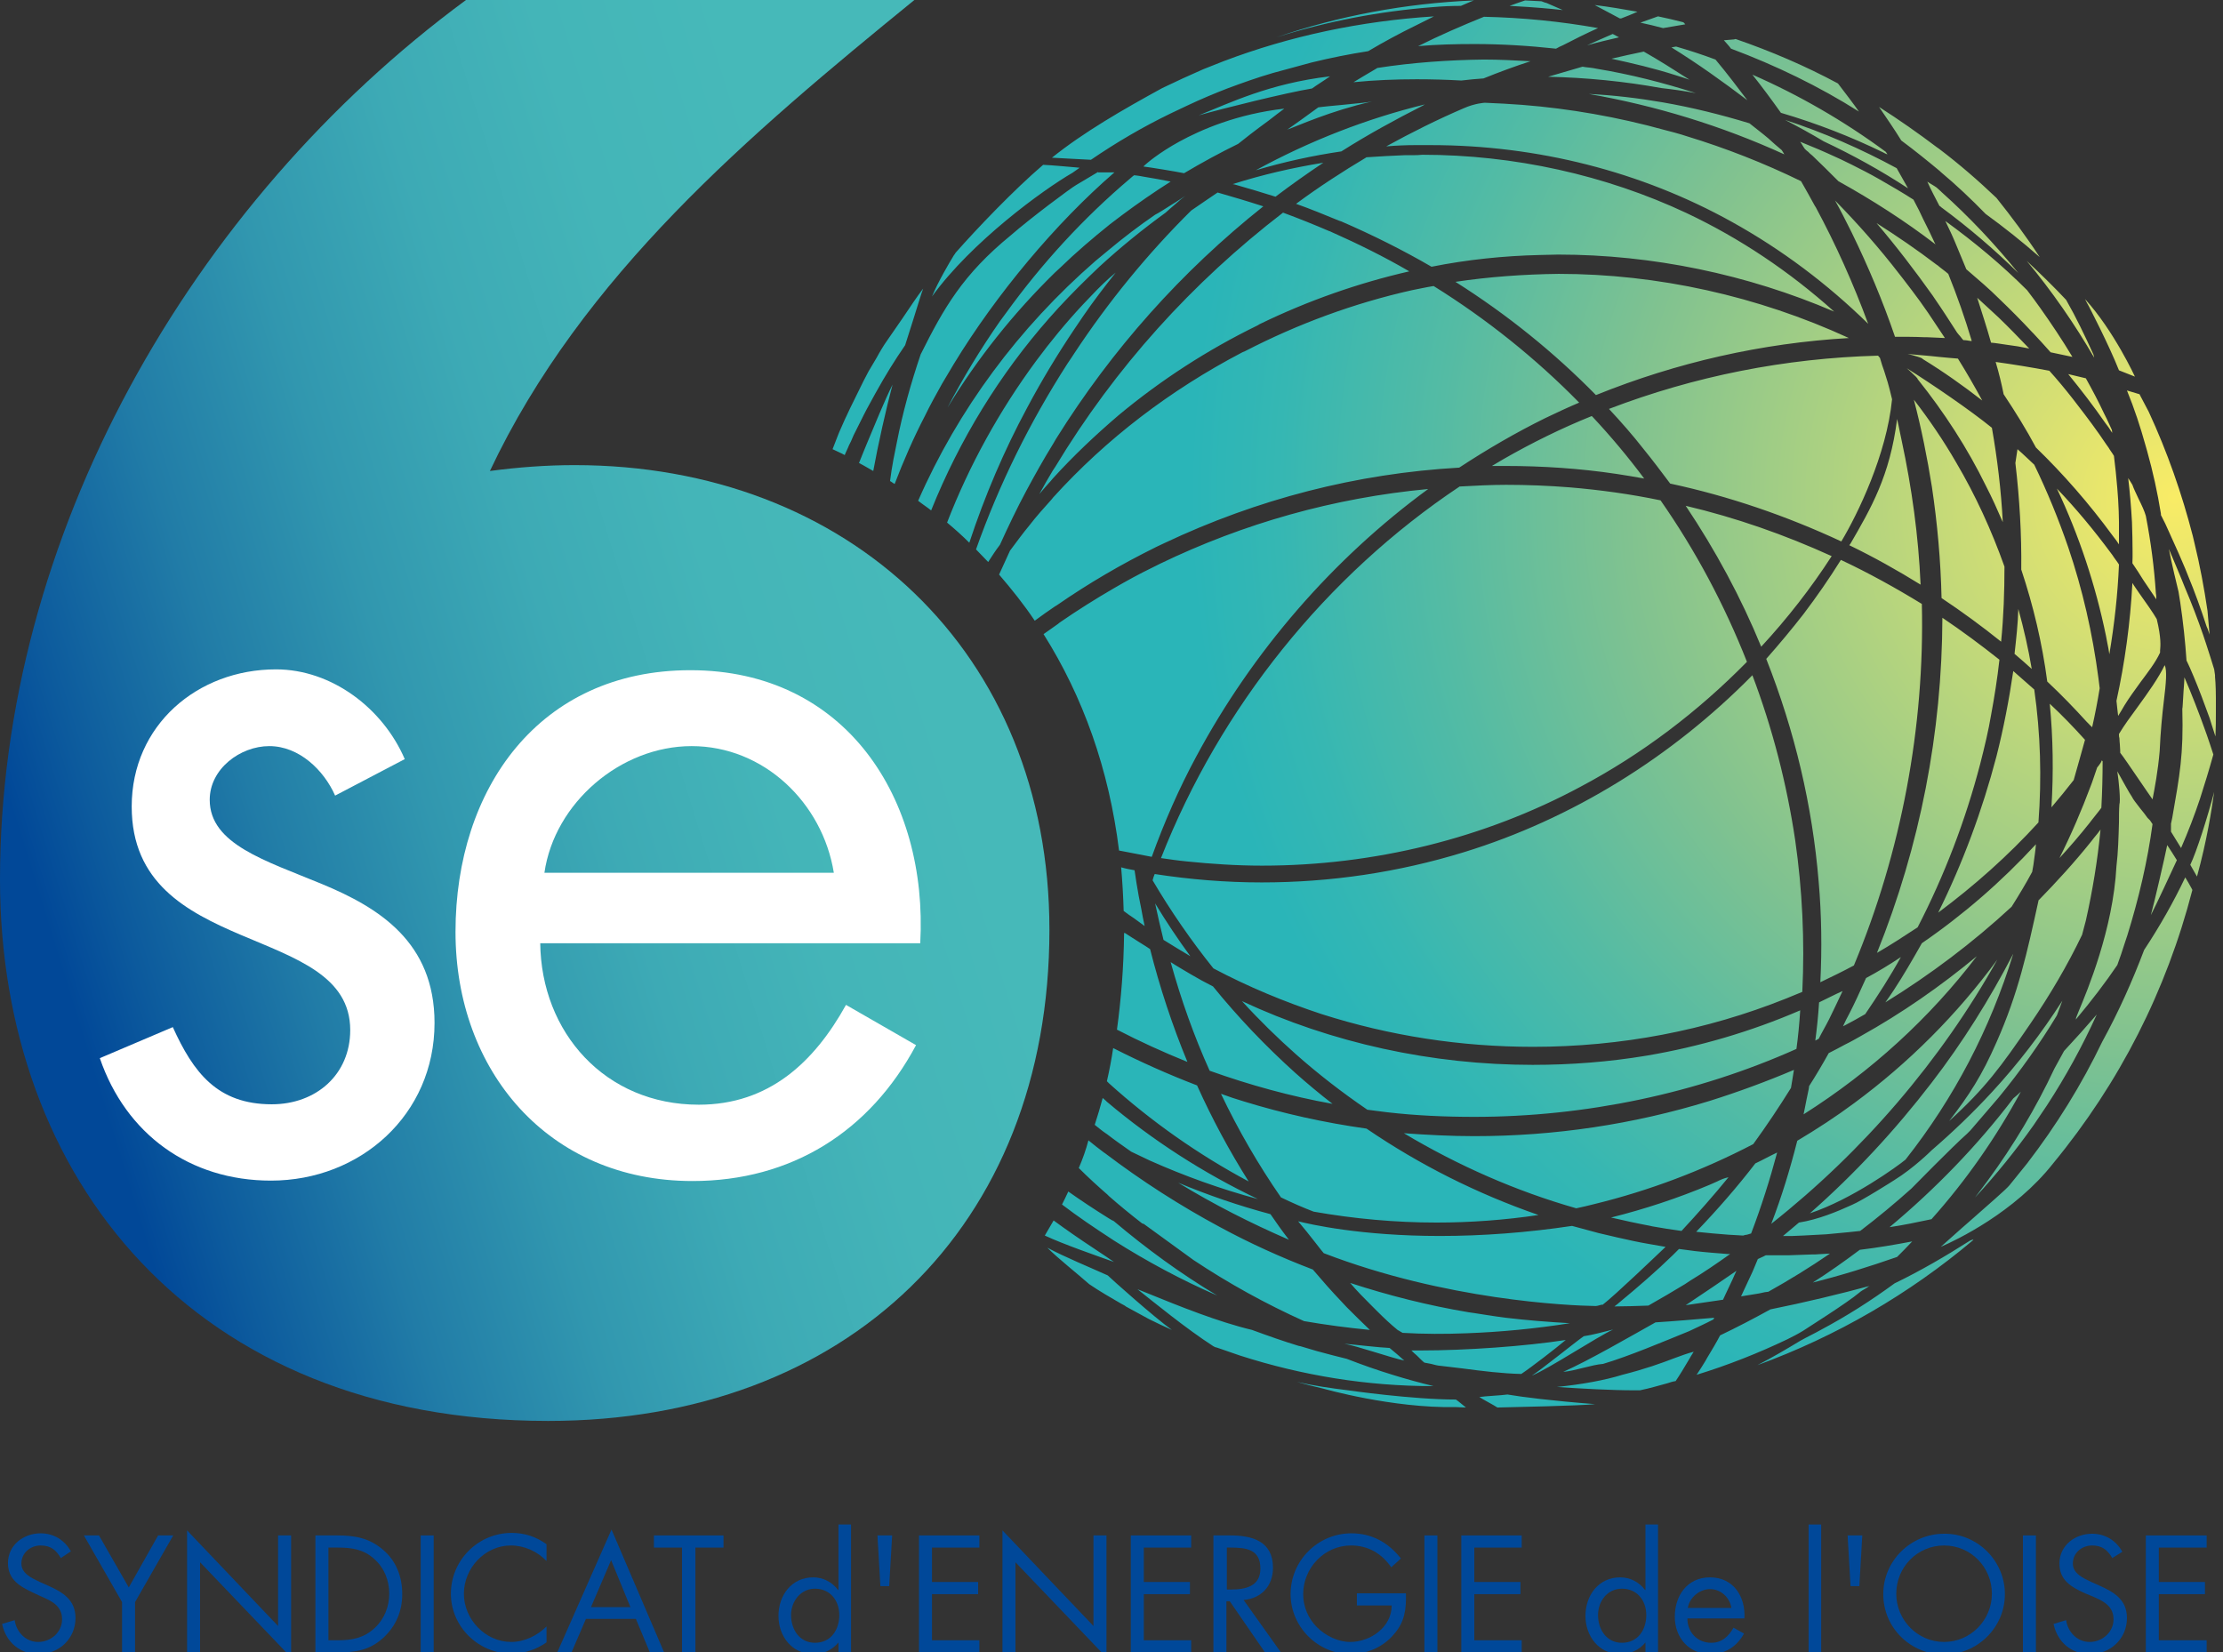
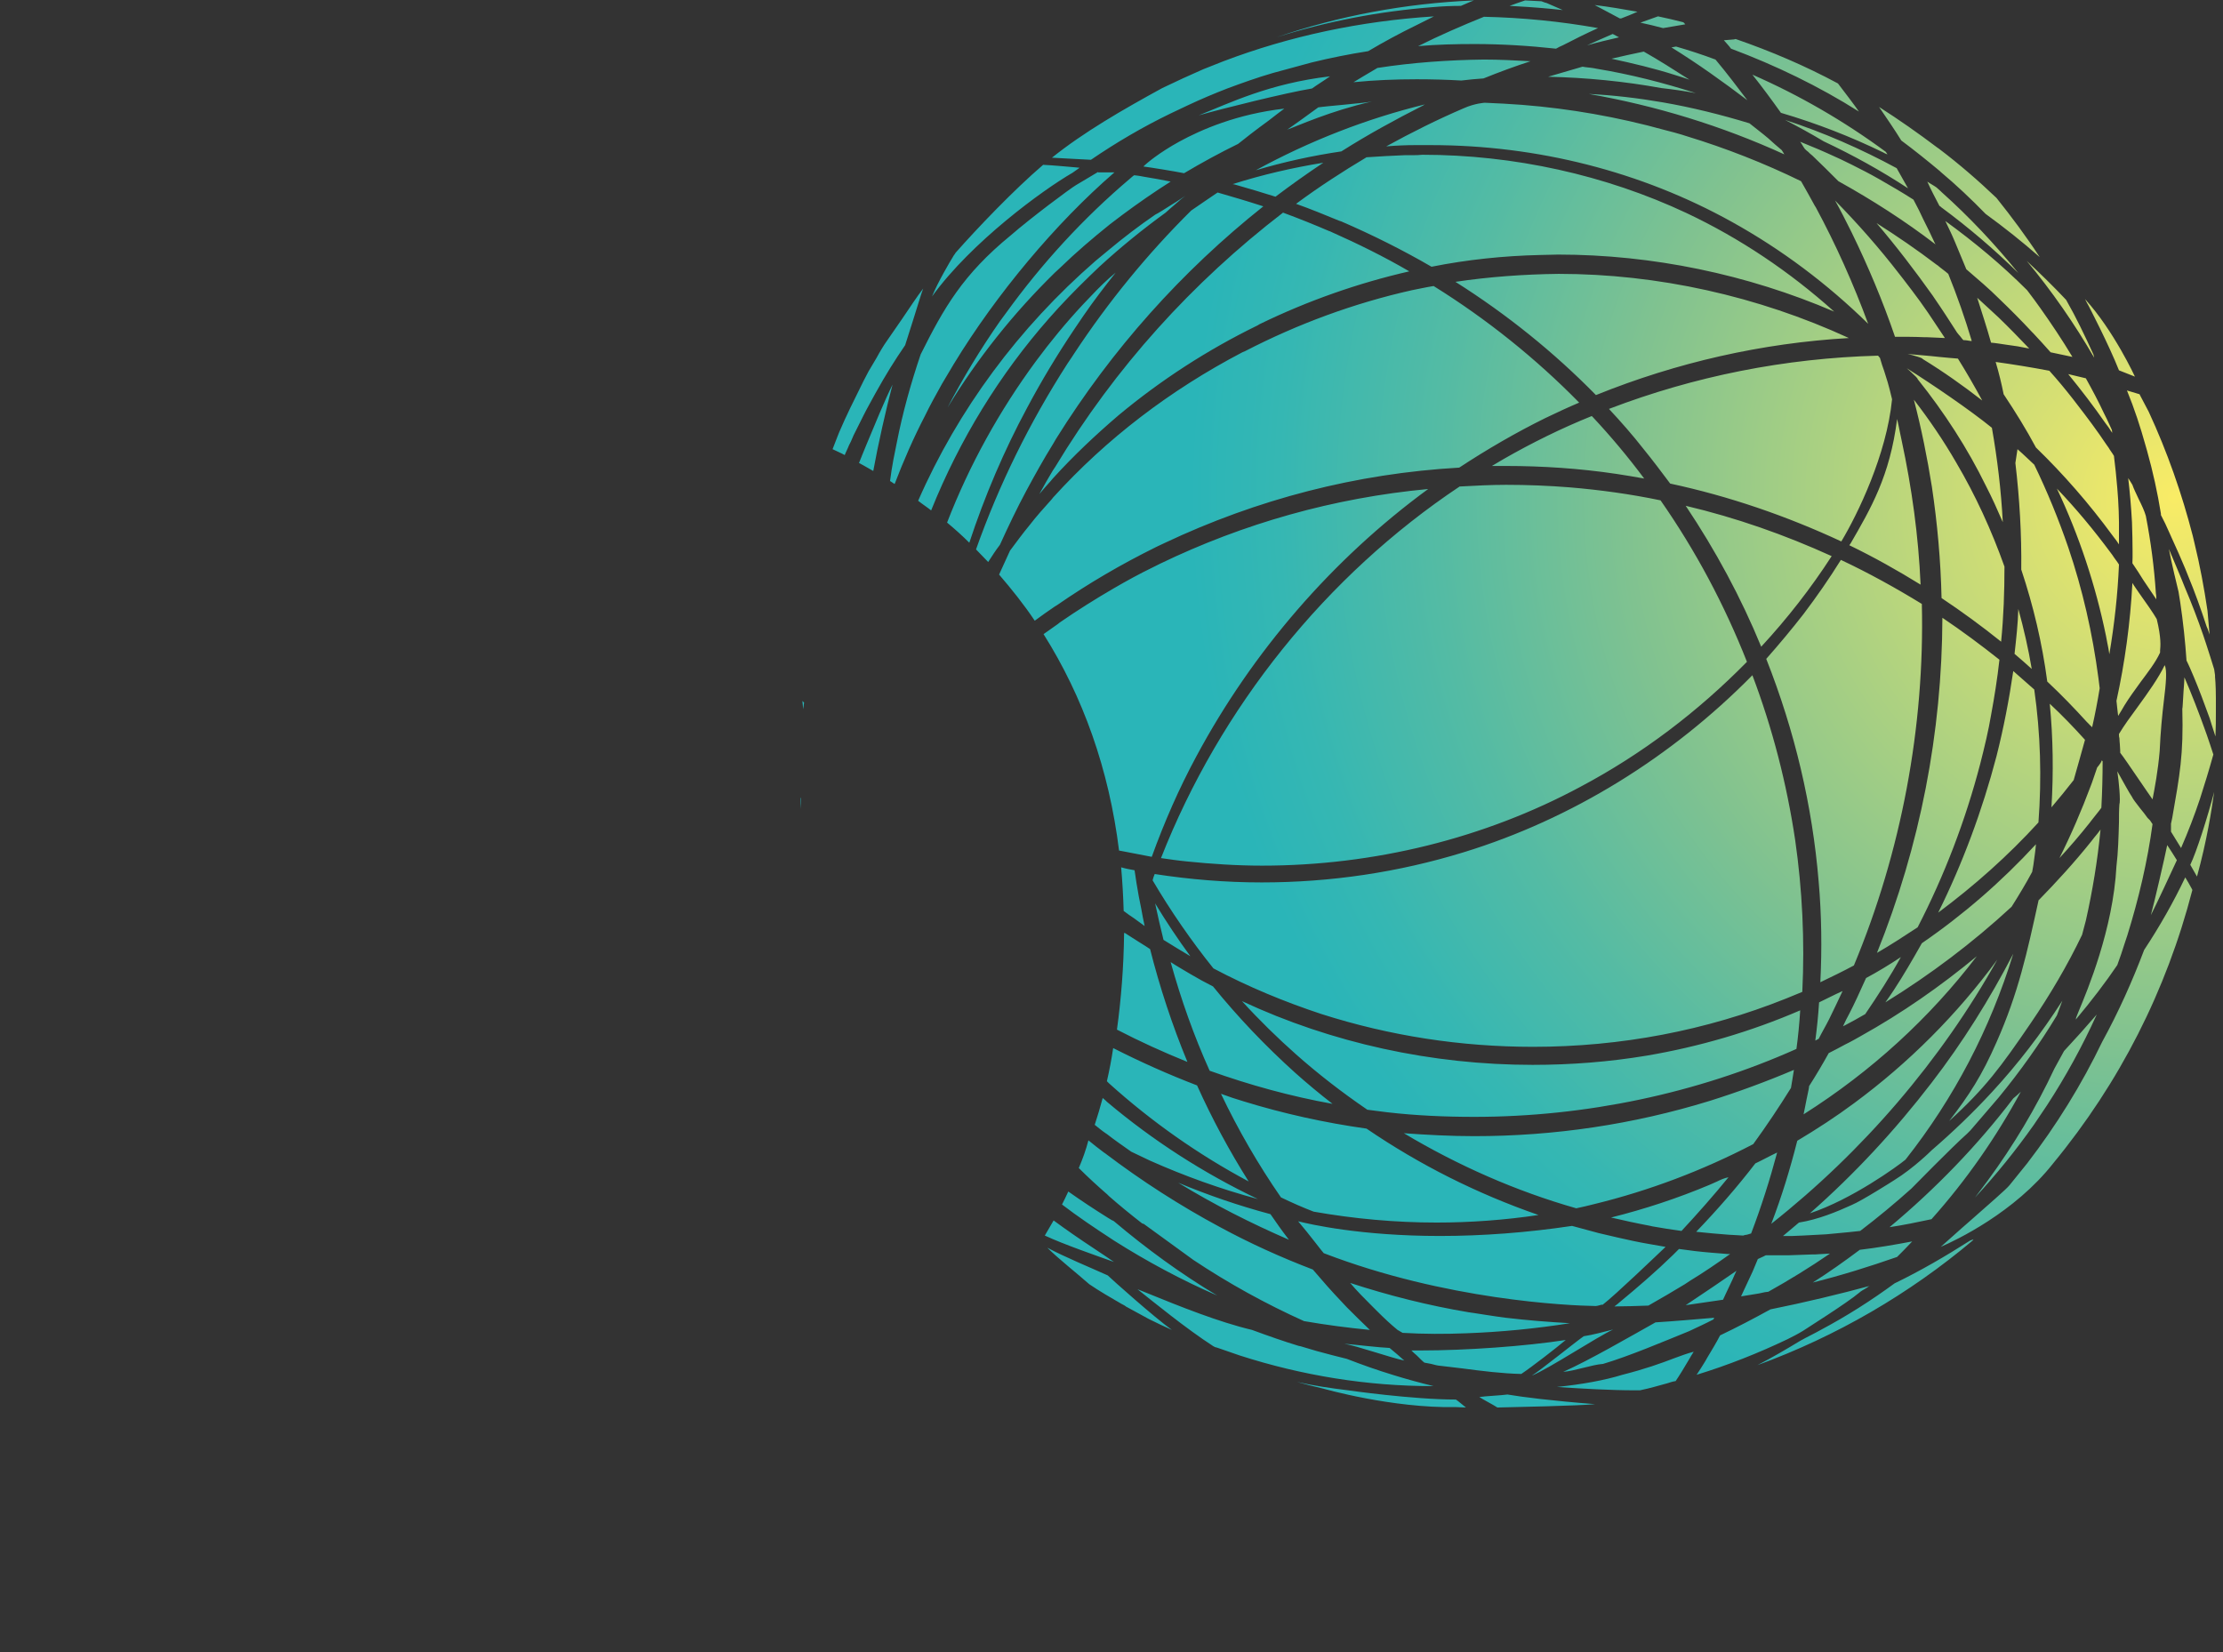
<svg xmlns="http://www.w3.org/2000/svg" xmlns:xlink="http://www.w3.org/1999/xlink" version="1.1" id="Calque_1" x="0px" y="0px" viewBox="0 0 530 394" style="enable-background:new 0 0 530 394;" xml:space="preserve">
  <rect x="0" y="0" width="530" height="394" fill="#333333" stroke="none" />
  <style type="text/css">
	
		.st0{clip-path:url(#SVGID_00000000928309178127519690000010102233156496917379_);fill:url(#SVGID_00000177455008754377772200000017327359852631459475_);}
	
		.st1{clip-path:url(#SVGID_00000001629268558025557350000014075883701831890600_);fill:url(#SVGID_00000059287256818915866620000017240970298991516300_);}
	
		.st2{clip-path:url(#SVGID_00000055679017062556610940000008095235006424605373_);fill:url(#SVGID_00000046316772596039421130000000883356755772476084_);}
	.st3{clip-path:url(#SVGID_00000014609994475835649330000006081644846601946805_);fill:#FFFFFF;}
	.st4{clip-path:url(#SVGID_00000014609994475835649330000006081644846601946805_);fill:#004899;}
	
		.st5{clip-path:url(#SVGID_00000165930823452867294530000016043366319623643283_);fill:url(#SVGID_00000163757351007282931720000012063538610276445087_);}
</style>
  <g>
    <defs>
      <path id="SVGID_1_" d="M191.5,169.1c0.1-0.5,0.1-1,0.2-1.6c-0.1-0.1-0.3-0.2-0.4-0.4C191.4,167.8,191.4,168.4,191.5,169.1" />
    </defs>
    <clipPath id="SVGID_00000084496414562933661590000006793948860986498235_">
      <use xlink:href="#SVGID_1_" style="overflow:visible;" />
    </clipPath>
    <radialGradient id="SVGID_00000039115821823449801700000015524876280103847856_" cx="-29.926" cy="610.121" r="2.881" gradientTransform="matrix(-107.848 44.746 44.746 107.848 -30020.004 -64369.207)" gradientUnits="userSpaceOnUse">
      <stop offset="0" style="stop-color:#F9EC66" />
      <stop offset="0.108" style="stop-color:#D8E072" />
      <stop offset="0.403" style="stop-color:#80C290" />
      <stop offset="0.541" style="stop-color:#54BBA4" />
      <stop offset="0.657" style="stop-color:#35B7B3" />
      <stop offset="0.722" style="stop-color:#2AB5B8" />
      <stop offset="1" style="stop-color:#2AB5B8" />
    </radialGradient>
    <polygon style="clip-path:url(#SVGID_00000084496414562933661590000006793948860986498235_);fill:url(#SVGID_00000039115821823449801700000015524876280103847856_);" points="   192.4,168.8 191.4,169.2 190.6,167.4 191.6,167  " />
  </g>
  <g>
    <defs>
      <path id="SVGID_00000170973471492671075540000017892595759285212811_" d="M191,192.9c0-0.8-0.1-1.6-0.1-2.5c0-0.1-0.1-0.2-0.1-0.3    C190.8,191.1,190.9,192,191,192.9" />
    </defs>
    <clipPath id="SVGID_00000078037359826581193200000000634232581199915924_">
      <use xlink:href="#SVGID_00000170973471492671075540000017892595759285212811_" style="overflow:visible;" />
    </clipPath>
    <radialGradient id="SVGID_00000008848662933760026430000008405551523362492077_" cx="-29.926" cy="610.121" r="2.881" gradientTransform="matrix(-107.848 44.746 44.746 107.848 -30020.016 -64369.227)" gradientUnits="userSpaceOnUse">
      <stop offset="0" style="stop-color:#F9EC66" />
      <stop offset="0.108" style="stop-color:#D8E072" />
      <stop offset="0.403" style="stop-color:#80C290" />
      <stop offset="0.541" style="stop-color:#54BBA4" />
      <stop offset="0.657" style="stop-color:#35B7B3" />
      <stop offset="0.722" style="stop-color:#2AB5B8" />
      <stop offset="1" style="stop-color:#2AB5B8" />
    </radialGradient>
    <polygon style="clip-path:url(#SVGID_00000078037359826581193200000000634232581199915924_);fill:url(#SVGID_00000008848662933760026430000008405551523362492077_);" points="   191.9,192.5 190.8,193 189.8,190.5 190.9,190.1  " />
  </g>
  <g>
    <defs>
      <path id="SVGID_00000091735767629826406140000013616270184160697511_" d="M111.1,0C45.3,48.5,0,128.1,0,209.7    c0,71,45.9,129.1,130.7,129.1c71,0,119.5-46.1,119.5-117.1c0-66.2-48-110.8-113.2-110.8c-6.7,0-13.4,0.5-20.2,1.4    C138.8,65.7,178.6,32.1,218,0H111.1z" />
    </defs>
    <clipPath id="SVGID_00000096776615377639481600000015362974417431831429_">
      <use xlink:href="#SVGID_00000091735767629826406140000013616270184160697511_" style="overflow:visible;" />
    </clipPath>
    <linearGradient id="SVGID_00000085232667132902912690000003528947516959290507_" gradientUnits="userSpaceOnUse" x1="-36.211" y1="605.287" x2="-33.33" y2="605.287" gradientTransform="matrix(81.747 -25.241 -25.241 -81.747 18230.852 48776.613)">
      <stop offset="0" style="stop-color:#014898" />
      <stop offset="6.018521e-02" style="stop-color:#014898" />
      <stop offset="0.132" style="stop-color:#0C5A9D" />
      <stop offset="0.287" style="stop-color:#217CA7" />
      <stop offset="0.446" style="stop-color:#3197AF" />
      <stop offset="0.607" style="stop-color:#3DAAB5" />
      <stop offset="0.772" style="stop-color:#44B5B8" />
      <stop offset="0.949" style="stop-color:#46B9B9" />
      <stop offset="1" style="stop-color:#46B9B9" />
    </linearGradient>
-     <polygon style="clip-path:url(#SVGID_00000096776615377639481600000015362974417431831429_);fill:url(#SVGID_00000085232667132902912690000003528947516959290507_);" points="   -95.5,29.5 228.4,-70.5 345.6,309.3 21.8,409.3  " />
  </g>
  <g>
    <defs>
-       <rect id="SVGID_00000067935954938421721890000017190064169848107947_" x="0" width="528.2" height="395.2" />
-     </defs>
+       </defs>
    <clipPath id="SVGID_00000075159281377433703590000002712689547409419692_">
      <use xlink:href="#SVGID_00000067935954938421721890000017190064169848107947_" style="overflow:visible;" />
    </clipPath>
    <path style="clip-path:url(#SVGID_00000075159281377433703590000002712689547409419692_);fill:#FFFFFF;" d="M79.9,189.7   c-2.7-6.1-8.6-11.8-15.7-11.8c-6.9,0-14.2,5.4-14.2,12.8c0,10.6,13.3,14.5,26.8,20.1c13.5,5.6,26.8,13.8,26.8,33.1   c0,21.9-17.7,37.6-39,37.6c-19.4,0-34.6-11.1-40.8-29.2l17.4-7.4c4.9,10.8,10.6,18.4,23.6,18.4c10.6,0,18.7-7.1,18.7-17.7   c0-25.8-52.1-16.9-52.1-53.3c0-19.4,15.7-32.7,34.4-32.7c13.3,0,25.5,9.3,30.7,21.4L79.9,189.7z" />
    <path style="clip-path:url(#SVGID_00000075159281377433703590000002712689547409419692_);fill:#FFFFFF;" d="M128.8,224.8   c0.2,21.4,15.5,38.6,37.8,38.6c16.7,0,27.5-10.1,35.1-23.8l16.7,9.6c-11,20.6-29.7,32.4-53.3,32.4c-34.4,0-56.5-26.3-56.5-59.4   c0-34.1,19.9-62.4,56-62.4c37.1,0,56.7,30.7,54.8,65.1H128.8z M198.8,208.1c-2.7-16.7-16.7-30.2-33.9-30.2   c-16.9,0-32.7,13.5-35.1,30.2H198.8z" />
    <path style="clip-path:url(#SVGID_00000075159281377433703590000002712689547409419692_);fill:#004899;" d="M14.5,371.5   c-1.1-1.9-2.4-3-4.8-3c-2.5,0-4.6,1.8-4.6,4.3c0,2.4,2.5,3.5,4.4,4.4l1.8,0.8c3.6,1.6,6.7,3.4,6.7,7.8c0,4.9-3.9,8.6-8.8,8.6   c-4.5,0-7.8-2.9-8.7-7.2l3-0.9c0.4,2.8,2.6,5.2,5.6,5.2c3,0,5.7-2.3,5.7-5.4c0-3.2-2.5-4.4-5.1-5.5L8,379.8   c-3.2-1.5-6.1-3.1-6.1-7.1c0-4.3,3.7-7.1,7.8-7.1c3.1,0,5.7,1.6,7.2,4.3L14.5,371.5z" />
    <polygon style="clip-path:url(#SVGID_00000075159281377433703590000002712689547409419692_);fill:#004899;" points="20,366.1    23.6,366.1 30.7,378.5 37.7,366.1 41.3,366.1 32.2,382 32.2,393.9 29.1,393.9 29.1,382  " />
    <polygon style="clip-path:url(#SVGID_00000075159281377433703590000002712689547409419692_);fill:#004899;" points="44.6,364.9    66.3,387.7 66.3,366.1 69.4,366.1 69.4,395.2 47.7,372.5 47.7,393.9 44.6,393.9  " />
-     <path style="clip-path:url(#SVGID_00000075159281377433703590000002712689547409419692_);fill:#004899;" d="M75.2,366.1h5.2   c4.2,0,7.6,0.6,10.9,3.4c3.2,2.7,4.6,6.5,4.6,10.6c0,4.1-1.5,7.6-4.5,10.4c-3.3,3-6.6,3.5-11,3.5h-5.2V366.1z M80.5,391.1   c3.4,0,6.2-0.5,8.8-2.9c2.3-2.1,3.5-5.1,3.5-8.2c0-3.2-1.2-6.2-3.6-8.3c-2.5-2.3-5.4-2.7-8.6-2.7h-2.3v22.1H80.5z" />
+     <path style="clip-path:url(#SVGID_00000075159281377433703590000002712689547409419692_);fill:#004899;" d="M75.2,366.1h5.2   c4.2,0,7.6,0.6,10.9,3.4c3.2,2.7,4.6,6.5,4.6,10.6c0,4.1-1.5,7.6-4.5,10.4c-3.3,3-6.6,3.5-11,3.5h-5.2V366.1z M80.5,391.1   c3.4,0,6.2-0.5,8.8-2.9c2.3-2.1,3.5-5.1,3.5-8.2c0-3.2-1.2-6.2-3.6-8.3c-2.5-2.3-5.4-2.7-8.6-2.7h-2.3v22.1z" />
    <rect x="100.3" y="366.1" style="clip-path:url(#SVGID_00000075159281377433703590000002712689547409419692_);fill:#004899;" width="3.1" height="27.8" />
    <path style="clip-path:url(#SVGID_00000075159281377433703590000002712689547409419692_);fill:#004899;" d="M130.3,372.2   c-2.2-2.3-5.3-3.7-8.5-3.7c-6.2,0-11.2,5.4-11.2,11.5c0,6.1,5.1,11.5,11.3,11.5c3.1,0,6.2-1.5,8.4-3.7v3.8   c-2.4,1.7-5.4,2.7-8.3,2.7c-7.9,0-14.5-6.4-14.5-14.3c0-8,6.5-14.5,14.5-14.5c3.1,0,5.8,0.9,8.3,2.7V372.2z" />
-     <path style="clip-path:url(#SVGID_00000075159281377433703590000002712689547409419692_);fill:#004899;" d="M139.7,386l-3.4,7.9   h-3.4l12.9-29.2l12.5,29.2h-3.4l-3.3-7.9H139.7z M145.7,372l-4.8,11.2h9.4L145.7,372z" />
    <polygon style="clip-path:url(#SVGID_00000075159281377433703590000002712689547409419692_);fill:#004899;" points="165.8,393.9    162.6,393.9 162.6,369 155.9,369 155.9,366.1 172.5,366.1 172.5,369 165.8,369  " />
    <path style="clip-path:url(#SVGID_00000075159281377433703590000002712689547409419692_);fill:#004899;" d="M200,391.5L200,391.5   c-1.5,1.9-3.7,2.9-6.1,2.9c-5.1,0-8.3-4.3-8.3-9.1c0-4.9,3.1-9.2,8.3-9.2c2.3,0,4.5,1.1,5.9,3h0.1v-15.6h3v30.5h-3V391.5z    M188.6,385.1c0,3.4,2,6.6,5.7,6.6c3.8,0,5.8-3.1,5.8-6.6c0-3.5-2.2-6.3-5.8-6.3C190.9,378.8,188.6,381.8,188.6,385.1" />
    <polygon style="clip-path:url(#SVGID_00000075159281377433703590000002712689547409419692_);fill:#004899;" points="212.7,366.1    212,378.2 209.9,378.2 209.2,366.1  " />
    <polygon style="clip-path:url(#SVGID_00000075159281377433703590000002712689547409419692_);fill:#004899;" points="219.1,366.1    233.5,366.1 233.5,369 222.2,369 222.2,377.2 233.2,377.2 233.2,380.1 222.2,380.1 222.2,391.1 233.5,391.1 233.5,393.9    219.1,393.9  " />
-     <polygon style="clip-path:url(#SVGID_00000075159281377433703590000002712689547409419692_);fill:#004899;" points="239,364.9    260.7,387.7 260.7,366.1 263.8,366.1 263.8,395.2 242.1,372.5 242.1,393.9 239,393.9  " />
    <polygon style="clip-path:url(#SVGID_00000075159281377433703590000002712689547409419692_);fill:#004899;" points="269.6,366.1    284,366.1 284,369 272.7,369 272.7,377.2 283.7,377.2 283.7,380.1 272.7,380.1 272.7,391.1 284,391.1 284,393.9 269.6,393.9  " />
    <path style="clip-path:url(#SVGID_00000075159281377433703590000002712689547409419692_);fill:#004899;" d="M292.4,393.9h-3.1   v-27.8h4c5.3,0,10.2,1.4,10.2,7.7c0,4.3-2.7,7.3-7,7.7l8.9,12.5h-3.8l-8.4-12.2h-0.8V393.9z M292.4,379h1c3.5,0,7.1-0.7,7.1-5   c0-4.6-3.4-5-7.1-5h-0.9V379z" />
    <path style="clip-path:url(#SVGID_00000075159281377433703590000002712689547409419692_);fill:#004899;" d="M335.2,379.9   c0.1,3.8-0.3,6.9-2.9,9.8c-2.5,3-6.4,4.7-10.3,4.7c-7.8,0-14.3-6.5-14.3-14.3c0-8,6.5-14.5,14.5-14.5c4.9,0,8.8,2.2,11.8,6   l-2.3,2.1c-2.3-3.3-5.5-5.2-9.6-5.2c-6.4,0-11.4,5.4-11.4,11.6c0,3,1.2,5.8,3.3,7.9c2,2,5,3.5,7.9,3.5c4.8,0,9.9-3.5,9.9-8.7h-8.3   v-2.9H335.2z" />
    <rect x="339.6" y="366.1" style="clip-path:url(#SVGID_00000075159281377433703590000002712689547409419692_);fill:#004899;" width="3.1" height="27.8" />
    <polygon style="clip-path:url(#SVGID_00000075159281377433703590000002712689547409419692_);fill:#004899;" points="348.4,366.1    362.8,366.1 362.8,369 351.5,369 351.5,377.2 362.5,377.2 362.5,380.1 351.5,380.1 351.5,391.1 362.8,391.1 362.8,393.9    348.4,393.9  " />
    <path style="clip-path:url(#SVGID_00000075159281377433703590000002712689547409419692_);fill:#004899;" d="M392.4,391.5   L392.4,391.5c-1.5,1.9-3.7,2.9-6.1,2.9c-5.1,0-8.3-4.3-8.3-9.1c0-4.9,3.1-9.2,8.3-9.2c2.3,0,4.5,1.1,5.9,3h0.1v-15.6h3v30.5h-3   V391.5z M381,385.1c0,3.4,2,6.6,5.7,6.6c3.8,0,5.8-3.1,5.8-6.6c0-3.5-2.2-6.3-5.8-6.3C383.2,378.8,381,381.8,381,385.1" />
    <path style="clip-path:url(#SVGID_00000075159281377433703590000002712689547409419692_);fill:#004899;" d="M402.3,385.9   c0,3.2,2.3,5.8,5.7,5.8c2.5,0,4.1-1.5,5.3-3.6l2.5,1.4c-1.7,3.1-4.5,4.9-8,4.9c-5.2,0-8.5-4-8.5-8.9c0-5.1,3-9.4,8.4-9.4   c5.6,0,8.5,4.6,8.2,9.8H402.3z M412.8,383.4c-0.4-2.5-2.5-4.5-5.1-4.5c-2.5,0-4.9,2-5.3,4.5H412.8z" />
    <rect x="431.2" y="363.5" style="clip-path:url(#SVGID_00000075159281377433703590000002712689547409419692_);fill:#004899;" width="3" height="30.5" />
    <polygon style="clip-path:url(#SVGID_00000075159281377433703590000002712689547409419692_);fill:#004899;" points="444,366.1    443.3,378.2 441.2,378.2 440.5,366.1  " />
    <path style="clip-path:url(#SVGID_00000075159281377433703590000002712689547409419692_);fill:#004899;" d="M478,380.1   c0,8-6.6,14.4-14.5,14.4c-7.9,0-14.5-6.3-14.5-14.4c0-8,6.6-14.4,14.5-14.4C471.4,365.6,478,372.1,478,380.1 M452.1,380   c0,6.3,5.1,11.5,11.4,11.5c6.3,0,11.4-5.2,11.4-11.5c0-6.3-5-11.5-11.4-11.5C457.1,368.5,452.1,373.7,452.1,380" />
    <rect x="482.3" y="366.1" style="clip-path:url(#SVGID_00000075159281377433703590000002712689547409419692_);fill:#004899;" width="3.1" height="27.8" />
    <path style="clip-path:url(#SVGID_00000075159281377433703590000002712689547409419692_);fill:#004899;" d="M503.6,371.5   c-1.1-1.9-2.4-3-4.8-3c-2.5,0-4.6,1.8-4.6,4.3c0,2.4,2.5,3.5,4.4,4.4l1.8,0.8c3.6,1.6,6.7,3.4,6.7,7.8c0,4.9-3.9,8.6-8.8,8.6   c-4.5,0-7.8-2.9-8.7-7.2l3-0.9c0.4,2.8,2.6,5.2,5.6,5.2c3,0,5.7-2.3,5.7-5.4c0-3.2-2.5-4.4-5.1-5.5l-1.7-0.7   c-3.3-1.5-6.1-3.1-6.1-7.1c0-4.3,3.7-7.1,7.8-7.1c3.1,0,5.7,1.6,7.2,4.3L503.6,371.5z" />
    <polygon style="clip-path:url(#SVGID_00000075159281377433703590000002712689547409419692_);fill:#004899;" points="511.6,366.1    526.1,366.1 526.1,369 514.7,369 514.7,377.2 525.7,377.2 525.7,380.1 514.7,380.1 514.7,391.1 526.1,391.1 526.1,393.9    511.6,393.9  " />
  </g>
  <g>
    <defs>
      <path id="SVGID_00000008854844751486934830000017893853373016169603_" d="M347.1,333.6L347.1,333.6    C347.2,333.6,347.2,333.6,347.1,333.6C347.2,333.6,347.1,333.6,347.1,333.6 M352.7,333.1c0.7,0.5,3.6,2,4.3,2.5    c4.1-0.1,19.2-0.4,23.3-0.8c-10.3-0.8-17.4-1.7-20.9-2.3C358.1,332.7,353.9,332.9,352.7,333.1 M315.5,331.1c0,0,16.4,4.7,31.6,4.4    c0.8,0,1.6,0.1,2.4,0.1c-0.3-0.2-2-1.7-2.4-1.9c0,0,0,0,0,0c-10.4,0-25.7-2.2-25.7-2.2c-4.1-0.5-8.2-1.1-12.2-2    C311.3,330.1,313.4,330.6,315.5,331.1 M399.3,323.8c-3.4,1.3-7,2.6-12.5,4c-4.2,1.3-9.7,2.3-15.6,2.9c5.7,0.4,13.1,0.8,18.3,0.8h0    c0.5,0,1,0,1.5,0c2.4-0.5,4.4-1.1,6.6-1.7c0.6-0.2,1.2-0.4,1.9-0.5c0.7-1,2.3-3.6,3.4-5.5c0.3-0.6,0.7-1.1,0.9-1.5    C402.3,322.7,400.9,323.2,399.3,323.8 M334.8,324.4c-0.4-0.4-3-2.6-3.5-3c-2.5-0.1-8.3-0.8-10.8-1    C323.5,320.9,331.8,323.8,334.8,324.4 M338.7,322c-0.8,0-1.5,0-2.2,0c0.3,0.3,0.8,0.8,1.3,1.2c0.7,0.7,1.5,1.5,1.8,1.7    c0.6,0.1,1.1,0.2,1.6,0.3c0.5,0.1,1,0.3,1.7,0.4c2,0.2,4,0.5,5.9,0.7c4.6,0.6,9.3,1.2,13.9,1.3c2.4-1.6,8.1-6,10.6-8.1    C363.6,321,349.6,322,338.7,322 M377.6,318.6c-1.9,1.3-10.4,8.2-12.4,9.4c4-1.6,15.5-9.2,19.4-11    C382.6,317.5,379.7,318.3,377.6,318.6 M394.7,315.3c-5.9,3.3-15.9,9.1-22,11.8c2.7-0.2,6.8-1.7,9.5-1.9c6.1-1.8,14.6-5.4,20.5-7.8    c1.9-0.9,3.9-1.8,5.8-2.8c0.1-0.1,0.1-0.3,0.2-0.4C404,314.6,399.4,315,394.7,315.3 M289.3,321l0.2,0.1c0.2,0.1,0.4,0.2,0.6,0.2    l5.5,1.9c14.9,4.8,30.4,7.3,46,7.3h0.2c-3.3-0.8-6.6-1.7-9.8-2.7c-3.6-1.1-7.3-2.4-10.9-3.8c-2.4-0.6-4.8-1.2-7.3-1.9l-3.7-1.1    c-0.2,0-0.3-0.1-0.5-0.1c-3.6-1.1-7.3-2.4-11.1-3.8c-8-1.9-17.2-5.6-25.3-8.9c-0.7-0.3-1.3-0.5-2-0.8    C275.1,310.5,282.8,316.8,289.3,321 M422.1,312.2c-4,2.2-8,4.3-12,6.2c-0.2,0.4-0.5,0.9-0.7,1.3c-0.7,1.3-2.8,4.7-2.8,4.8    c-0.6,1-1.3,2.1-2.1,3.3c7.5-2.3,14.8-5.2,21.7-8.5c1.2-0.6,2.4-1.2,3.7-2c0.1-0.1,10.6-6.7,13.4-9.1c0.3-0.3,1-0.7,1.7-1.1    c0.3-0.2,0.5-0.4,0.8-0.5C438.8,308.5,430.1,310.6,422.1,312.2 M327,311.3l1.3,1.3c1.7,1.7,3.3,3.2,4.9,4.5l1.2,0.7    c5.1,0.3,10.2,0.3,15.2,0.1c8.2-0.3,16.5-1.1,24.7-2.4c-5.2-0.3-10.3-0.7-15.3-1.3l-2.2-0.3c-1.8-0.3-3.5-0.5-5.2-0.8l-1.4-0.2    c-9.6-1.6-19.1-4-28.3-7C323.5,307.8,325.3,309.6,327,311.3 M408.6,306.7l-6.7,4.5c1.4-0.2,7.4-1.1,8.9-1.3    c0.2-0.4,0.4-0.9,0.6-1.3l1.7-3.6c0.3-0.7,0.6-1.4,0.9-2C412.2,304.2,410.4,305.5,408.6,306.7 M432.8,299.1l-0.4,0    c-0.1,0-0.1,0-0.2,0l-5.7,0.2c-1.8,0-3.7,0-5.5,0l-0.6,0.3c-0.4,0.2-0.9,0.4-1.3,0.6c-0.3,0.8-0.7,1.6-1,2.4l-0.3,0.7l-2.1,4.5    c-0.2,0.4-0.4,0.9-0.6,1.3c1.2-0.2,2.4-0.4,3.7-0.6l0.6-0.1c0.5-0.1,0.9-0.2,1.4-0.3l0.8-0.1c5-2.8,9.9-5.8,14.7-9.1    C434.9,299,433.9,299,432.8,299.1 M398.9,299.2c-4,3.9-8.4,7.7-13,11.5l-0.1,0.1c-0.3,0.2-0.6,0.5-0.9,0.7c2.5,0,5.1-0.1,8.1-0.2    c3-1.7,5.9-3.4,8.7-5.1l1.2-0.8c3.3-2,6.5-4.2,9.6-6.4h0c-0.2,0-0.4,0-0.6,0c-2.5-0.2-5.2-0.4-7.8-0.7l-1.5-0.2    c-0.8-0.1-1.6-0.2-2.3-0.3L398.9,299.2z M259.7,306.2c2.5,1.7,5.1,3.2,7.7,4.7c0,0,1,0.5,1,0.6c1.8,1,3.7,2,5.5,3    c1.8,0.9,3.7,1.8,5.5,2.6c-4.1-2.9-14.5-12.2-15.3-13c-4.2-1.9-10.3-4.4-14.4-6.6C252.3,300.1,257,303.8,259.7,306.2 M443.4,298    c-3.6,2.7-7.4,5.4-11.2,7.8c6.8-1.7,13.5-3.8,20.1-6.1c1.2-1.2,2.4-2.4,3.6-3.7C451.7,296.8,447.6,297.5,443.4,298 M469.7,295.8    c-5.8,3.7-11.8,7.2-18,10.2c-5.6,4.1-11.4,7.8-17.6,11.1c-1.6,0.9-3.3,1.7-4.9,2.6c-3.3,2-6.7,4-10.2,5.8    c18.9-6.9,36.2-17,51.3-29.7c0.1-0.1,0.1-0.2,0.2-0.3C470.2,295.6,470,295.7,469.7,295.8 M315.6,298.8    c29.1,11.2,58.3,12.5,64.7,12.6v0c0.1,0,0.1,0,0.2,0c0.1,0,0.7-0.1,0.9-0.2c0.1,0,0.2,0,0.3-0.1c0,0,0.1,0,0.1,0c0,0,0.1,0,0.2,0    l0.1,0c3-2.3,13.2-12.1,15-13.8l-4-0.7c-4.3-0.7-11.9-2.6-12-2.6l-6.3-1.7c-10.7,1.6-21.3,2.4-31.5,2.4c-18.9,0-31-2.8-33.8-3.5    C312.3,294.5,315.2,298.4,315.6,298.8 M249.1,294.6c4.5,2.1,12.3,4.8,16.5,6.3c-1.2-0.8-2.9-2-4.9-3.3c-3.2-2.1-6.8-4.6-9.5-6.6    C250.5,292.2,249.8,293.4,249.1,294.6 M253.2,287.2c3.8,2.9,7.8,5.6,11.8,8.2l0.6,0.4c7.9,5,16.1,9.4,24.6,13.1    c-8.7-5.2-16.9-11.2-24.6-17.7c-0.1-0.1-0.3-0.2-0.4-0.2c-0.2-0.1-0.3-0.2-0.5-0.3l-0.5-0.3c-3.2-2-6.4-4.1-9.5-6.3    C254.2,285.2,253.7,286.2,253.2,287.2 M307.3,295.6c-1.7-2.2-3.1-4.2-4.4-6.1c-7.5-2-14.8-4.5-22-7.5    C289.4,287.2,298.3,291.7,307.3,295.6 M409.4,281.7l-1.8,0.8c-7.6,3.2-15.5,5.8-23.5,7.8c3,0.7,6.2,1.4,9.4,2l0.4,0.1    c2.3,0.4,4.7,0.8,7,1.1c3.9-4.2,7.7-8.5,11.2-12.8C411.1,280.9,410.2,281.3,409.4,281.7 M418.5,277.4c-4.3,5.6-9.1,11.1-14.1,16.3    c2.7,0.3,5.2,0.5,7.7,0.7c1.2,0.1,2.4,0.1,3.5,0.2c0.3-0.1,0.6-0.2,0.9-0.2c0.3-0.1,0.6-0.2,1-0.3c2.4-6.3,4.5-12.9,6.2-19.3    C421.8,275.7,420.2,276.6,418.5,277.4 M257.2,278.5c2.2,2.2,4.5,4.3,6.8,6.3l0.4,0.4c2.5,2.2,5.2,4.4,7.9,6.5    c0.1,0,0.2,0.1,0.3,0.1c0.1,0,0.2,0.1,0.2,0.1l11.7,8.5c8.4,5.6,17.3,10.5,26.4,14.6c5.2,0.9,10.5,1.6,15.7,2.1    c-1.9-1.8-3.7-3.6-5.5-5.4l-1.5-1.6c-2.1-2.2-4.3-4.7-6.6-7.4c-7.6-2.9-15.1-6.3-22.1-10.1c-9.5-5.1-18.7-11-27.4-17.6l-0.3-0.2    c-1.2-0.9-2.5-1.9-3.7-2.9C258.9,274.2,258.1,276.4,257.2,278.5 M261,268.2c0.9,0.7,1.7,1.4,2.6,2l0.3,0.2    c1.8,1.4,3.8,2.8,5.8,4.2c1.5,0.7,2.9,1.4,4.4,2.1c8.3,3.7,16.9,6.8,25.8,9.2c-13-6.2-25.1-14-36-23.2l-0.3-0.3    c-0.2-0.2-0.5-0.4-0.7-0.6C262.3,264,261.7,266.1,261,268.2 M305.4,285.5c2.7,1.3,5.2,2.4,7.8,3.4c9.6,1.7,19.5,2.6,29.3,2.6    c8.1,0,16.3-0.6,24.3-1.8c-14.7-5.1-28.4-12-41-20.6c-10-1.4-19.9-3.6-29.3-6.5c-1.7-0.5-3.5-1.1-5.4-1.8    C295.2,269.4,300,277.7,305.4,285.5 M480,261.9c-8.6,11.3-18.6,21.6-29.5,30.7c3.4-0.5,6.7-1.2,10-1.9    c8.3-9.3,15.4-19.5,21.3-30.4C481.2,260.9,480.6,261.4,480,261.9 M407.6,262.5c-18.2,5.6-37,8.4-56.1,8.4    c-5.6,0-11.3-0.3-16.8-0.7c12.9,7.7,26.7,13.8,41.1,17.9c1.4-0.3,2.8-0.6,4.3-1c13.1-3.2,25.8-8,37.9-14.3c3.2-4.4,6.2-8.9,9-13.4    c0.2-1.4,0.5-2.8,0.7-4.3C421.1,257.9,414.3,260.4,407.6,262.5 M263.9,257.8c0.1,0.1,0.1,0.1,0.2,0.2l0.3,0.3    c10.1,9.1,21.3,17,33.3,23.4c-4.6-7.3-8.7-14.9-12.3-22.9c-6.8-2.6-13.5-5.6-20-8.9C265,252.6,264.5,255.2,263.9,257.8     M492.1,250.6l-2.3,4.2c-4.4,9.4-9.8,18.4-15.9,26.7c-1,1.3-2,2.7-3,4c0,0,0.1-0.1,0.1-0.1c4.9-5.3,9.6-11.1,13.9-17.2l3.1-4.6    c4.5-6.9,8.5-14.2,11.9-21.7C497.4,244.8,494.8,247.7,492.1,250.6 M309,251.4c5.3,4.7,11,9.1,17,13.2c1.7,0.2,3.2,0.4,4.7,0.6    c6.9,0.8,13.9,1.1,20.8,1.1c26.5,0,53.1-5.6,76.8-16.2c0.4-2.9,0.7-6,0.9-9.2c-11.8,5.1-24.2,8.7-36.6,10.8    c-9,1.5-18.1,2.2-27.2,2.2c-24,0-47.9-5.2-69.3-15.2C300.3,243.3,304.6,247.5,309,251.4 M475,260.3c-4.5,4.9-9.4,9.6-14.5,14    c0,0-4.2,4.2-8.9,7.1c-0.3,0.2-7.7,4.9-10.1,5.9c-3.5,1.6-8.1,3.5-12.6,4.2c-1.2,1-2.4,2-3.8,3.2c0.7,0,1.4,0,2,0l0.3,0l2.4-0.1    c1.7-0.1,3.5-0.2,5.6-0.3l5.3-0.5c0.9-0.1,1.9-0.2,2.8-0.3c4.2-3.2,8.3-6.6,12.2-10.1c0.1-0.1,9.9-10.1,13.3-13.1l0.2-0.2    c0.2-0.2,0.4-0.4,0.6-0.6c0.8-0.9,6.7-7.8,6.7-7.8c5.1-6.2,9.8-12.8,13.9-19.6c0.5-1.3,0.9-2.4,1.3-3.5    C486.7,246.4,481.1,253.7,475,260.3 M433.7,239c-0.2,3.1-0.5,6.1-0.9,9.1c0.3-0.1,0.5-0.3,0.8-0.4c0.8-1.6,1.7-3.1,2.5-4.7    c1.2-2.4,2.2-4.6,3.2-6.7C437.5,237.1,435.6,238.1,433.7,239 M288.4,255.3c9.5,3.4,19.3,6.1,29.3,7.9c-3.1-2.4-6.1-4.9-8.9-7.4    c-7-6.3-13.6-13.2-19.6-20.6c-1.8-0.9-3.6-1.9-5.3-2.9c-1.5-0.9-3.1-1.8-4.8-2.9C281.6,238.4,284.7,247.1,288.4,255.3 M442.1,263    c-4.3,3.2-8.9,6.2-13.6,9c-1.7,6.7-3.7,13.3-6.2,19.8c21.9-17.3,40.5-39,53.9-63C466.6,241.9,455.1,253.4,442.1,263 M444.9,233.2    c-1.5,3.3-2.7,6-4,8.5c-0.5,0.9-1,1.9-1.5,3c0.2-0.1,0.4-0.2,0.6-0.3c1.5-0.8,3-1.6,4.7-2.6c3-4.4,5.9-8.9,8.5-13.6    C450.5,230,447.7,231.7,444.9,233.2 M443.7,247c-2.6,1.5-3.7,2-3.7,2c-1.3,0.7-2.6,1.4-4,2.1c-1.5,2.7-3.1,5.4-4.7,7.9l0,0.2    c0,0.2-0.1,0.4-0.1,0.6l-0.5,2.4c-0.2,1.2-0.5,2.4-0.7,3.5c16.1-10.2,30-22.9,41.3-37.7C462.6,235.2,453.4,241.6,443.7,247     M460.5,258.2c-8.6,11.2-18.3,21.7-29,31.1c10-3.3,21-11.3,22.8-12.8c11.6-14.7,20.2-31.2,25.7-49.1    C474.4,238.2,467.9,248.6,460.5,258.2 M268,222.7c-0.1,7.9-0.7,15.5-1.7,22.8c5.4,2.8,11.1,5.4,16.8,7.7    c-3.6-8.7-6.6-17.8-8.9-26.9c-0.6-0.4-1.5-1-2.5-1.6c-1.3-0.8-2.8-1.8-3.6-2.3C268,222.5,268,222.6,268,222.7 M277.4,224.1    c2.1,1.3,4.2,2.6,6.4,3.9c-3-4.1-5.8-8.3-8.4-12.6C276,218.3,276.7,221.2,277.4,224.1 M511.2,226.5c-2.8,7.4-6.1,14.8-10,21.9    c-4.9,10.2-10.9,19.9-17.9,29l-4.2,5.2c-0.7,0.9-5.1,4.7-9.4,8.5c-2.9,2.5-5.6,5-7,6.2c3.7-1.6,17.6-8.2,26.8-19.9    c15.9-19.3,27-41.2,33.2-65.2l-0.2-0.4c-0.5-0.9-1-1.8-1.5-2.6C518.2,215.1,514.9,220.9,511.2,226.5 M267.9,217.2    c0.8,0.6,1.6,1.2,2.4,1.7l1.1,0.8c0.5,0.4,1,0.7,1.5,1.1c-0.3-1.5-0.6-2.8-0.8-4.1l-0.6-3c-0.4-2.1-0.7-4.2-1-6.2    c-1.1-0.2-2.2-0.4-3.2-0.7C267.6,210.2,267.8,213.7,267.9,217.2 M512.8,218.2c1.2-2.3,5.1-10.7,6.2-13.1c-0.4-0.7-1.9-3-2.3-3.6    C516.1,204.5,513.6,215.3,512.8,218.2 M458.2,224.9c-2.2,3.9-4.4,7.7-6.7,11.2c-0.6,0.9-1.2,1.8-2,2.9    c10.7-6.6,20.8-14.2,30.1-22.8c1.7-2.7,3.4-5.5,4.9-8.3c0.1-0.4,0.1-0.7,0.2-1.1l0.1-0.6c0.2-1.7,0.5-3.3,0.6-4.9    C477.2,210.2,468.1,218.1,458.2,224.9 M499.3,199.7l-0.7,0.9c-4,5-8.3,9.7-12.6,14.1l0,0.1c-2.7,12.3-4.8,22-10,33.7    c-3.5,8-6.5,12.6-11.3,18.8c8.6-7.8,12.4-13,19.5-23.4c4.5-6.6,8.7-13.7,12.2-21l0.9-3.4c1.6-7.1,2.8-14.4,3.5-21.7    C500.3,198.5,499.8,199.1,499.3,199.7 M522.2,206.2c0.5,0.9,1.1,1.9,1.6,2.8c2.4-8.7,3.5-16,4.1-20.2    C526.3,194.9,523.7,203.1,522.2,206.2 M505.3,191.8c-0.1,1.3-0.1,2.8-0.1,4.2c-0.1,3.6-0.2,7.2-0.6,10.5c-0.8,15.1-7,29.8-9,34.6    c-0.3,0.7-0.5,1.2-0.6,1.5l-0.1,0.5c3.7-4.4,7.2-9,9.9-13c0.6-1.6,1.2-3.4,1.9-5.6l0.5-1.5c2.7-8.7,4.8-17.6,6-26.5    c-0.2-0.3-0.4-0.6-0.6-0.9L512,195c-0.5-0.7-1.1-1.5-1.7-2.2c-1-1.3-1.8-2.3-2-2.8c-0.4-0.5-2.5-4.3-3.5-6.1    C505.2,186.4,505.6,191,505.3,191.8 M500.4,182.5l-0.4,0.5c-0.4,1.2-0.8,2.3-1.2,3.5l-0.3,0.8c-2.2,5.9-4.7,11.7-7.5,17.3    c2.5-2.7,4.9-5.5,7.2-8.4l0.3-0.4c0.9-1.2,1.8-2.2,2.5-3.2c0.2-3.7,0.3-7.5,0.3-11.1c-0.1-0.1-0.1-0.1-0.2-0.2    C501,181.7,500.7,182.1,500.4,182.5 M489.1,192.5c1.8-2.1,3.5-4.2,5.3-6.5c0.9-3.1,1.8-6.4,2.7-9.6c-2.7-3-5.5-5.9-8.4-8.6    C489.5,176,489.6,184.3,489.1,192.5 M520.6,164.7c-0.2,2.9-0.2,4-0.3,4.3c0.3,11-0.6,15.7-2.4,26l-0.3,1.4l0,1.9    c0.5,0.8,1.8,2.9,2.4,3.9c1.7-3.9,3.2-7.8,4.5-11.7c1.1-3.4,2.2-7,3.2-10.6c-0.5-1.5-1-3.1-1.5-4.5l-0.5-1.4    c-1.2-3.4-3.4-9.1-4.9-12.5C520.8,162.1,520.7,163.5,520.6,164.7 M349,203.2c-15.6,4.8-31.8,7.2-48.2,7.2c-8.5,0-17.1-0.7-25.5-2    c-0.2,0.5-0.4,1-0.5,1.5c4.3,7.3,9.2,14.4,14.5,21c8.3,4.4,17,8,25.8,10.9c16.3,5.2,33.2,7.8,50.4,7.8c21,0,41.3-3.9,60.3-11.5    c1.2-0.5,2.4-1,3.9-1.6c0.6-12.2,0-24.4-1.7-36.2c-2-13.4-5.4-26.6-10.2-39.3C398.5,180.6,374.7,195.3,349,203.2 M476,180.3    c-3.4,13-8.1,25.6-13.9,37.3c8.6-6.4,16.7-13.6,23.9-21.5c0.8-10.6,0.5-21.2-1-31.7c-1.8-1.6-3.4-3-5-4.4    C479,166.8,477.7,173.6,476,180.3 M509.7,168.5c-1.7,2.3-3.3,4.5-4.5,6.5l0,0.2c0,0.3,0,0.5,0.1,0.8c0,0.7,0.1,1.1,0.1,1.4    c0,0.6,0.1,1,0.1,2.1c0.5,0.6,2.5,3.5,4.4,6.3c1.4,2,2.7,4,3.3,4.8c0.5-2.6,1.3-6.8,1.7-11.5c0.2-4.6,0.6-8.7,1-12    c0.5-4.1,0.8-7.2,0.2-8.5C514.6,161.7,512.1,165.2,509.7,168.5 M447.5,227.2c3.3-1.9,6.5-4,9.7-6.1c6.4-12.4,11.4-25.5,14.9-38.9    c1.1-4.3,2-8.1,2.6-11.7c0.8-4.3,1.5-8.7,2-13.2c-4.4-3.5-9-6.9-13.6-10C463,174.7,457.8,201.6,447.5,227.2 M480.3,155.9    c1.4,1.2,2.8,2.4,4.1,3.6c-0.8-4.8-1.9-9.6-3.2-14.3C481.1,148.8,480.7,152.3,480.3,155.9 M504.6,167.1c0.1,1.3,0.3,2.5,0.4,3.6    c0.6-0.9,1-1.7,1.5-2.5c1.1-1.8,2.5-3.7,3.8-5.5c1.7-2.3,3.6-4.7,4.7-7.1c0-0.1,0-0.3,0-0.5c0.1-1,0.3-3-0.8-7.5    c-0.8-1.4-2.7-4.1-4.2-6.2c-0.6-0.9-1.2-1.7-1.6-2.4C507.9,148.5,506.6,158,504.6,167.1 M430,146.4c-2.8,3.6-5.8,7.2-8.9,10.7    c6.8,17.2,11,35,12.5,53.1c0.7,8,0.8,16,0.4,24c2.7-1.3,5.4-2.6,8-4c11.3-27.1,16.9-56.9,16.2-86.2c-6.2-3.8-12.7-7.4-19.3-10.5    C436.1,138,433.1,142.3,430,146.4 M519.4,141.1l0.4,2.5c0.7,4.7,1.2,9.4,1.5,13.9l0.2,0.4c0.2,0.4,0.4,0.9,0.6,1.3l0.9,2.1    c1.3,3.1,2.5,6.3,3.8,9.9l0.5,1.6c0.3,0.9,0.6,1.9,0.9,2.8c0.1-2.2,0.1-4.1,0.1-5.9c0-0.9,0-1.7,0-2.6l0-0.6    c0-3.2-0.2-5.1-0.2-5.1l0-0.4c-0.1-0.5-0.1-0.9-0.2-1.4c-0.6-1.9-1.2-3.9-1.9-6l-0.7-2.1c-1.3-3.8-2.8-7.7-4.5-11.7l-0.6-1.5    c-0.4-0.9-1.5-3.7-2.6-6.2c-0.2-0.4-0.3-0.8-0.5-1.2C517.7,134.1,519.1,139.9,519.4,141.1 M419.9,154.2c6.2-6.7,11.9-14,16.8-21.6    c-11.2-5.1-22.9-9.2-34.8-12C409,131.2,415.1,142.5,419.9,154.2 M276.6,134.4l-1.8,0.9c-3.1,1.5-6.2,3.2-9.3,5    c-4.3,2.5-8.6,5.2-12.8,8.1l-0.5,0.4c-1.1,0.8-2.3,1.6-3.4,2.4c9.4,14.9,15.6,32.2,18,51.6c0.7,0.1,1.4,0.3,2.1,0.4    c0,0,4.7,0.9,5.7,1.1c3-8.3,6.5-16.3,10.6-23.9c13.4-25,32.5-47.1,55.3-63.8C318,118.7,296.5,124.8,276.6,134.4 M502.1,151.6    l0.3,1.6c0.2,1,0.4,1.9,0.5,2.8c1.2-7.1,2-14.3,2.3-21.4c-0.5-0.8-1.1-1.5-1.6-2.3l-0.3-0.4c-4-5.4-8.3-10.6-12.9-15.4    C495.7,127.7,499.6,139.5,502.1,151.6 M348,116c-31.8,21.2-57.1,52.7-71.2,88.6c2.1,0.3,4.1,0.6,6.2,0.8c5.9,0.6,11.9,1,17.9,1h0    c26.7,0,53-6.5,75.9-18.8c14.7-7.8,28-17.9,39.7-29.8c-5.4-13.7-12.3-26.6-20.6-38.5c-7.2-1.5-14.5-2.5-21.7-3.1    c-5-0.4-10.1-0.6-15.1-0.6C355.5,115.6,351.7,115.8,348,116 M508.3,124.5l0.1,3.7c0,2,0.1,4.1,0,6.1c0.9,1.3,1.8,2.7,2.6,4    l3.1,4.6c0-0.4,0-1-0.1-1.4c-0.4-6.2-1.2-12.3-2.4-18.5c-0.3-1.1-1-2.6-1.7-4c-0.6-1.3-1.2-2.5-1.5-3.4c-0.3-0.5-0.6-1-1-1.6    C507.8,117.4,508.1,120.9,508.3,124.5 M480.5,110.4c1,8.5,1.5,17,1.4,25.4c2.9,8.7,5,17.6,6.2,26.7l0.1,0.1c3.2,3,6.3,6.2,9.3,9.5    l0.6,0.6c0.1,0.1,0.1,0.2,0.2,0.2l0.5,0.5c0.7-3.1,1.3-6.2,1.8-9.3l-0.3-2.4c-1.4-10.7-3.8-21.2-7.2-31.2    c-2.3-6.7-5-13.3-8.1-19.7c-1.2-1.1-2.5-2.4-4-3.7L480.5,110.4z M441.2,129.6l-0.3,0.4c5.8,2.8,11.5,6,17,9.4    c-0.5-11.6-2.1-23.1-4.5-34.3l-0.4-1.9c-0.2-1.1-0.5-2.4-0.7-3.3C450.6,113.5,446,121.3,441.2,129.6 M358.4,109.5    c-0.9,0.5-1.8,1.1-2.7,1.6c1.1,0,2.1,0,3.2,0c8.9,0,17.8,0.6,26.5,1.9c2.1,0.3,4.3,0.7,6.6,1.1c-3.8-5.1-7.9-10-12.2-14.6    c-0.1-0.1-0.1-0.1-0.2-0.2c0,0-0.1-0.1-0.1-0.1C372.3,102.1,365.2,105.6,358.4,109.5 M460.6,116.1c1.3,8.7,2.1,17.6,2.3,26.5    c4.8,3.2,9.6,6.7,14.2,10.4c0.6-6,0.8-12,0.8-17.9c-3.1-8.7-6.9-17-11.5-24.8c-3-5.2-6.4-10.2-10.1-15    C458.1,102.2,459.5,109.2,460.6,116.1 M511.5,106.1l0.4,1.4c1.4,5,2.5,10,3.3,15c0,0,0,0.1,0,0.2l0,0.1c0.7,1.3,1.4,2.8,2.1,4.4    l0.4,0.9c1.2,2.6,2.3,5.1,3.3,7.5l0.6,1.5c1.7,4.1,3.2,8.3,4.5,12.3c0.1,0.2,0.3,0.6,0.6,1.6c0,0.1,0.1,0.2,0.1,0.3l-0.5-5.7    c-0.8-5.4-1.8-10.8-3.1-16.1l-0.4-1.7c-2.6-10.1-6.1-20.1-10.5-29.6l-2-3.8l-0.2-0.4c-1-0.3-2-0.6-3-0.9    C508.9,97.5,510.3,101.8,511.5,106.1 M206.5,106.2c-0.6,1.5-1.2,2.9-1.7,4.2c1.2,0.6,2.3,1.3,3.4,1.9c1.1-6.1,3.1-15,4.6-20.6    C210.9,95.5,208.5,101.4,206.5,106.2 M501.9,100.8l0.6,0.8c0.4,0.5,0.7,1.1,1.1,1.6c0-0.2-0.1-0.4-0.1-0.7    c-0.4-0.9-0.8-1.7-1.2-2.6l-0.7-1.4c-1.3-2.8-2.8-5.6-4.3-8.3c-1.4-0.3-2.8-0.7-4.2-1C496.2,93,499.2,96.9,501.9,100.8     M455.5,88.6c1.2,1.1,1.7,1.6,1.7,1.8c6.4,8,11.9,16.5,16.3,25.5c1.4,2.7,2.7,5.6,4,8.6c-0.4-7.6-1.3-15.1-2.6-22.5    c-5.3-4.3-14.1-10.3-20.3-14.2C454.9,88.1,455.2,88.3,455.5,88.6 M477.7,94c2.8,4.2,5.4,8.4,7.7,12.7c6.6,6.4,12.7,13.4,18.2,20.9    l0.3,0.4c0.5,0.6,0.9,1.2,1.3,1.8c0-2,0-3.7,0-5.3c0-1.7-0.1-3.5-0.2-5.4l-0.2-2.7c-0.2-2.6-0.5-5.2-0.8-7.7    c-0.4-0.7-0.9-1.3-1.3-2l-0.5-0.7c-2.2-3.3-4.6-6.5-7-9.6l-1-1.3c-1.8-2.3-3.7-4.6-5.6-6.7c-4.2-0.8-8.5-1.5-12.8-2.1    C476.6,89,477.2,91.5,477.7,94 M383.6,97.5c2.9,3.1,5.7,6.3,8.2,9.5c2.2,2.7,4.3,5.5,6.4,8.3c14,3,27.7,7.7,40.8,13.8    c3.9-6.5,10.8-20.7,12.1-33.9c-0.9-3.8-1.2-4.6-1.9-6.8c-0.3-0.8-0.6-1.7-1-3.1l-0.2-0.2c-0.1-0.1-0.2-0.2-0.2-0.3    C425.5,85.4,404,89.7,383.6,97.5 M456,84.7c1.8,0.5,2.3,0.7,2.4,0.9c4.9,3,9.7,6.4,14.2,9.9c-1.9-3.5-3.8-6.8-5.8-10    c-1.1-0.1-2.7-0.2-4.5-0.4c-2.6-0.3-5.5-0.5-7.5-0.7C455.2,84.5,455.7,84.6,456,84.7 M498,73c0,0,4.7,9,7.2,15.3    c0.6,0.2,3.2,1.3,3.8,1.5c0,0-5-10.9-11.9-18.5C497.4,71.9,497.7,72.5,498,73 M474.7,81.7c1.2,0.1,2.3,0.3,3.7,0.5    c1.7,0.2,3.5,0.5,5.4,0.9c-2.4-2.5-4.8-5-7.3-7.4c-1.8-1.7-3.5-3.2-5.1-4.7C472.5,74.5,473.7,78.1,474.7,81.7 M215.1,76    c-1.6,2.3-3.1,4.5-3.8,5.5c-0.5,0.7-1.5,2.3-2.3,3.8c-0.8,1.3-1.5,2.6-1.9,3.2c-0.4,0.8-0.8,1.5-1.2,2.3l-0.1,0.2l-3.1,6.3    c-0.9,1.9-1.8,3.8-2.6,5.7l-0.4,1c-0.4,1-0.8,2.1-1.2,3.1c1,0.5,2,0.9,2.9,1.4c0.3-0.8,0.7-1.5,1-2.3l0.5-1    c0.2-0.5,0.4-0.9,0.6-1.4l0.2-0.4l2.2-4.4c0.9-1.8,1.9-3.5,2.8-5.2c2.5-4.5,4.5-7.7,7.1-11.5c0.2-0.6,1.1-3.4,2-6.3    c0.9-2.8,1.7-5.6,2.3-7.2C218.7,70.6,216.8,73.5,215.1,76 M336.6,69.2c-13.8,3.1-27.1,8-39.7,14.5l-0.7,0.3    c-17.2,9-32.4,20.6-45.1,34.6l-0.4,0.5c-1.8,2-3.6,4-5.3,6.2c-1.4,1.7-2.9,3.7-4.6,6c-0.9,1.9-1.7,3.8-2.6,5.7    c3,3.5,5.9,7.1,8.5,11c1.6-1.2,3.2-2.3,4.8-3.4l0.5-0.3c7.5-5.2,15.4-9.8,23.5-13.8c0.1-0.1,0.3-0.1,0.4-0.2l1.7-0.8    c22.2-10.5,45.8-16.6,70.3-18c6.7-4.4,13.6-8.4,20.5-11.8c2.7-1.3,5.5-2.6,8.1-3.7c-10.3-10.5-22-19.9-34.7-27.8    C339.9,68.5,338.2,68.9,336.6,69.2 M347,67.2c12.2,7.7,23.5,16.8,33.5,27c19.3-7.8,39.6-12.4,60.3-13.6    c-21.7-10-45.6-15.3-69.2-15.3C363.3,65.4,355,66,347,67.2 M260.2,70.5l-2.1,2.2c-4,4.3-7.7,8.8-11.1,13.4    c-8.7,11.8-15.9,24.8-21.2,38.5c1.8,1.5,3.6,3.1,5.3,4.8c3.7-11.2,8.3-22,13.8-32.2c3.4-6.4,7.2-12.7,11.3-18.8l2.1-3.1    c2.4-3.5,5-6.9,7.7-10.3C263.9,66.7,262,68.6,260.2,70.5 M499.3,85.3c-0.1-0.3-0.1-0.5-0.2-0.8c-2-4.4-4.1-8.8-6.5-13    c-3-3.2-6.2-6.3-9.4-9.3C489.2,69.4,494.6,77.2,499.3,85.3 M460.8,70.5l0.4,0.6c1.8,2.6,3.6,5.4,5.4,8.2l0.4,0.5    c0.4,0.4,0.7,0.9,1.1,1.3c0.6,0,1.1,0.1,1.7,0.2l0.3,0c-1.6-5.4-3.5-10.8-5.6-16c-0.8-0.7-1.7-1.3-2.5-2l-0.3-0.2    c-4.6-3.5-9.4-6.8-14.3-9.9C452.1,58.7,456.6,64.6,460.8,70.5 M466.1,57.7l0.5,1.2c0.7,1.7,1.4,3.4,2.2,5.3    c2.8,2.4,5.5,4.7,7.9,7.1c2.6,2.5,5.2,5.1,7.8,7.9l0.3,0.3c1.3,1.4,2.6,2.8,4.1,4.5c1.7,0.4,3.5,0.7,5.2,1.1    c-2.4-4-5-7.9-7.7-11.7c-0.9-1.3-1.9-2.6-3.1-4.2c-6-6-12.6-11.5-19.5-16.5C464.6,54.4,465.4,56,466.1,57.7 M251.6,111.3l-0.6,0.9    c-1.1,1.8-2.1,3.6-3.2,5.6c0.9-1.1,1.8-2.1,2.7-3.1l0.5-0.6c4.9-5.4,10.2-10.4,15.7-15.1c10.1-8.4,21.2-15.6,33.1-21.4l0.5-0.3    c11.5-5.6,23.5-9.8,35.7-12.6c-6-3.5-12.3-6.6-18.6-9.4c-0.2-0.1-0.4-0.2-0.5-0.2v0c-3.5-1.5-7.2-3-11-4.4    C284.3,67.3,265.9,87.6,251.6,111.3 M441.2,54.9l0.3,0.6c3.9,8,7.4,16.3,10.3,24.8c2.3,0,4.7,0,6.9,0.1l0.6,0    c1.6,0.1,3,0.1,4.4,0.2c-1.2-1.8-2.4-3.6-3.6-5.4l-0.4-0.6c-1.3-1.9-2.6-3.7-3.9-5.4c-1.5-2-3-3.9-3-3.9    c-4.7-6.1-9.9-12-15.3-17.5C438.8,50.1,440,52.5,441.2,54.9 M279.5,48.7c-1.7,1.1-3.3,2.1-4.1,2.5c-3.8,2.6-7.6,5.5-11.3,8.6    l-2.9,2.4v0c-18.3,15.9-32.8,35.5-42.3,57.2c1,0.8,2.1,1.5,3.1,2.3c6.8-16.9,16.3-32.4,28.2-45.9c2.9-3.3,6.1-6.6,9.5-9.9l2.4-2.3    c5-4.6,10.3-8.9,15.8-12.9c0.3-0.3,1.7-1.5,3.1-2.7c0.5-0.5,1.1-0.9,1.6-1.3C281.8,47.2,280.7,48,279.5,48.7 M284,50.2    c-10.4,10.3-19.8,21.8-27.9,34.1c0,0-0.9,1.4-1.6,2.4c-9,14-16.3,28.8-21.8,44.3c1,1,1.9,2,2.9,3c0.9-1.4,1.8-2.8,2.8-4.1    c2-4.4,4.1-8.8,6.3-12.9c2-3.7,4.1-7.5,6.4-11.2l0.7-1.2c13.3-21.3,29.9-39.9,49.4-55.4c-3.7-1.2-7.4-2.3-10.9-3.3    C288.4,47.2,286.3,48.6,284,50.2 M462.4,49.1c0.1,0,0.1,0.1,0.2,0.1l0.2,0.2c6.5,4.8,12.6,10,18.4,15.7    c-5.6-6.9-11.7-13.4-18.3-19.3l-0.2-0.2c-0.3-0.3-0.7-0.6-1-0.9c-0.7-0.5-1.5-0.9-2.2-1.4C460.4,45.3,461.4,47.2,462.4,49.1     M270.1,42c-0.2,0.2-0.5,0.4-0.7,0.6c-11.1,9.4-21,20.2-29.6,32.1l-1.4,1.9c-4.6,6.6-8.8,13.5-12.5,20.6    c7.1-11.7,15.7-22.5,25.6-32.2l1.3-1.2c3.7-3.6,7.7-7,11.8-10.3l2.9-2.2c3.9-2.9,7.8-5.6,11.6-8c-2-0.4-4.1-0.8-6.6-1.2    c-0.9-0.2-2-0.3-2-0.3c0,0-0.1,0-0.1,0C270.4,41.7,270.3,41.9,270.1,42 M261.8,41c-0.4,0.2-3.1,1.9-5.2,3.1    c-1.4,0.8-10.9,7.9-15.6,12c-11.5,9.4-16,17.4-21.5,28.4c-2.3,6.8-4.3,13.9-5.7,21.1l-0.8,4c-0.3,1.7-0.6,3.4-0.8,5.1    c0.4,0.2,0.7,0.5,1.1,0.7c2.1-5.5,4.5-11,7.2-16.2c1.2-2.5,2.6-5,4.1-7.7l2.8-4.7c10.1-16.6,24.3-33.6,38.3-45.7H261.8z     M227.8,60.3c0,0.1-0.2,0.3-0.4,0.6c-1.1,1.8-3.7,6.2-5.2,9.8c9.4-13,26.4-25.4,33.5-29.5c0.6-0.4,1.1-0.8,1.7-1.2l-1-0.1    c-2.4-0.2-5.5-0.5-7.7-0.6C241.7,45.3,233.1,54.3,227.8,60.3 M293.9,43.9l0.5,0.1c3.2,0.9,6.5,1.9,9.7,2.9    c3.7-2.8,7.5-5.5,11.4-8.1C308.1,40,300.8,41.7,293.9,43.9 M336.9,37c-1.5,0-1.9,0-1.9,0c-3,0.1-6.1,0.3-9.2,0.5    c-5.7,3.4-11.4,7.1-16.8,11.1c3.4,1.2,6.8,2.6,10.2,4l0.6,0.2c7.4,3.2,14.6,6.8,21.5,10.8c8.5-1.7,17.2-2.6,25.8-2.8    c1.5,0,2.9-0.1,4.4-0.1c22.4,0,45.1,4.7,65.8,13.6c-10.7-9.6-22.5-17.5-35.2-23.5c-19.4-9.1-41.2-13.9-63-13.9    C338.2,37,337.6,37,336.9,37 M429.6,34.4c0.2,0.4,0.5,0.8,0.7,1.1c0.2,0.2,0.5,0.5,0.8,0.7c0.3,0.3,0.6,0.6,1,0.9    c2.1,2,4.1,4,6.2,6.1c8.1,4.5,15.9,9.5,23.2,15.1c0,0,0-0.1-0.1-0.1c-0.9-2-1.9-4-2.9-6l-1-2.1c-0.4-0.8-0.9-1.7-1.3-2.5    c-2.8-1.8-5.6-3.4-8.2-4.9c-4-2.3-10.1-5.2-10.2-5.2c-2.8-1.3-5.6-2.5-8.6-3.7C429.3,34,429.5,34.2,429.6,34.4 M434.8,33.7    c7,3.3,13.7,7,20.1,11.2c-0.9-1.6-1.8-3.2-2.7-4.8c-8.5-4.6-17.4-8.5-26.6-11.5C428.7,30.2,431.8,31.9,434.8,33.7 M281.1,33.8    c-4.7,2.6-7.6,5-8.5,5.9c1.6,0.2,7.2,1.1,9.7,1.6c4.2-2.5,8.6-4.9,12.9-7c1.1-0.9,4.3-3.4,7.2-5.5c1.5-1.2,2.9-2.2,3.8-2.9    C294.9,27.2,286.4,30.9,281.1,33.8 M453.3,33.5c3.1,2.3,6.2,4.8,9.2,7.3l0.2,0.2c3.7,3.1,7.3,6.5,10.7,10    c4.4,3.2,8.7,6.6,12.9,10.3c-3.2-4.9-6.7-9.6-10.3-14.1c-4.3-4.1-8.9-8.1-13.8-11.8l-0.3-0.2c-4.5-3.4-9.2-6.7-13.9-9.7    C449.9,28.3,451.7,30.9,453.3,33.5 M299.4,40.6c6.7-2,13.6-3.5,20.4-4.5c6.3-4,12.9-7.6,19.4-10.9c0.2-0.1,0.3-0.2,0.5-0.3    C325.8,28.3,312.2,33.6,299.4,40.6 M349,25.8c-6.3,2.7-12.5,5.8-18.5,9.1c2.4-0.2,4.7-0.3,6.9-0.3l2.1,0c0.5,0,1,0,1.6,0    c25.4,0,50.2,6.3,71.8,18.3c11.9,6.6,22.8,14.8,32.5,24.3c-3.5-9.5-7.7-18.9-12.5-27.8l-0.2-0.3c-1.1-2-2.2-4-3.3-5.9    c-8.8-4.3-18-7.9-27.2-10.7c0,0-1.7-0.6-5.3-1.5c-11.2-3.1-22.6-5.1-34-6c-2.9-0.2-5.9-0.4-8.9-0.5C354,24.5,351.7,24.6,349,25.8     M314.3,25.6c-0.8,0.6-6.6,4.8-7.4,5.3c2.6-0.9,10.1-4.4,20.2-6.7C325.3,24.6,316.2,25.3,314.3,25.6 M425.4,36.8    c0-0.1-0.1-0.1-0.1-0.2c-0.2-0.3-0.3-0.5-0.5-0.8c-1.1-0.9-2.1-1.8-3.2-2.8c-1.4-1.2-2.9-2.3-4.5-3.6c-6.9-2.1-13.8-3.8-20.7-5    c-5.8-1-11.7-1.7-17.6-2C394.8,25.2,410.5,30,425.4,36.8 M285.8,27.5c6-1.7,20.9-5.4,27-6.4c1.4-1,2.9-1.9,4.3-2.9    C302.6,19.9,293.1,24.6,285.8,27.5 M424.6,26.9c8.5,2.5,16.7,5.7,24.3,9.4c0.4,0.2,0.7,0.4,1.1,0.5l0,0c-0.1-0.2-0.3-0.4-0.4-0.6    c-9.9-7.3-20.6-13.5-31.8-18.4C420.1,20.7,422.4,23.8,424.6,26.9 M369.1,18.3c9.1,0.2,18.2,1.1,27,2.7c2.7,0.3,5.5,0.7,8.2,1.2    c-7.8-2.5-15.7-4.5-23.6-5.8c-0.9-0.2-1.9-0.3-2.8-0.4l-0.6-0.1C374.5,16.7,371.8,17.5,369.1,18.3 M328.4,16.2l-0.5,0.3    c-1.7,1-3.4,2-5.2,3.1c5-0.5,10.1-0.7,15.1-0.7c3.5,0,7.1,0.1,10.6,0.3c1.8-0.2,3.6-0.4,5.3-0.5c3.7-1.5,7.5-2.9,11.2-4.1    c-3.7-0.2-7.4-0.4-11.1-0.4C345.4,14.3,336.8,14.9,328.4,16.2 M384.2,14c5.1,1.1,10.2,2.3,15.2,3.9c1.2,0.4,2.3,0.7,3.4,1.1    c-3.6-2.3-7.2-4.6-10.9-6.7C389.4,12.8,386.8,13.4,384.2,14 M398.5,11.3c6.3,3.9,12.3,8.2,18.1,12.6c-2.5-3.3-5-6.6-7.6-9.7    c-3.2-1.2-6.3-2.2-9.4-3.1L398.5,11.3z M413.4,9.4c-0.8,0.1-1.6,0.1-2.4,0.2c0.6,0.7,1.2,1.3,1.7,2c10.7,4,21,9,30.5,15    c-1.4-2-3.1-4.2-5-6.7c-7.8-4.2-16-7.7-24.4-10.6L413.4,9.4z M378.4,10.8c2.5-0.7,5-1.3,7.6-1.9c-0.5-0.3-1-0.5-1.5-0.8    C382.4,9,380.4,9.9,378.4,10.8 M291.7,14.6l-4.8,1.9c-3.2,1.4-6.5,2.9-9.8,4.5c-9.5,5.2-18.7,10.5-26.3,16.6    c2.2,0.1,4.9,0.3,7.4,0.4c0.7,0,1.3,0.1,1.9,0.1c6-4.1,12.3-7.8,18.9-11l4-1.9c3.4-1.6,6.5-2.9,9.6-4.1c3.5-1.3,7.1-2.6,10.9-3.7    l9.2-2.5c4.5-1.1,9-2,13.5-2.7c3.7-2.2,7.6-4.3,11.5-6.2l3.8-1.9c0.2-0.1,0.3-0.2,0.5-0.2C324.4,5,307.5,8.6,291.7,14.6 M338.1,11    c4.5-0.4,9-0.5,13.5-0.5c6.4,0,12.9,0.4,19.3,1.1l0.1,0c0.5-0.3,1.1-0.6,1.6-0.8c2.7-1.4,5.5-2.8,8.4-4.1    c-8.9-1.6-18.1-2.5-27.2-2.7C348.6,6.1,343.3,8.4,338.1,11 M391.1,5.4c1.8,0.4,3.6,0.8,5.4,1.3c1.8-0.3,3.5-0.6,5.3-0.9    c-0.2-0.2-0.3-0.4-0.5-0.5c-2-0.5-4-1-6-1.4C393.9,4.4,392.5,4.9,391.1,5.4 M386.2,4.4c0.1,0,0.2,0,0.3,0c1.3-0.5,2.6-1,3.9-1.6    c-3.4-0.6-6.8-1.2-10.2-1.6C382.2,2.3,384.2,3.3,386.2,4.4 M304.3,8.9c12-3.8,24.5-6.2,37.3-7.2c2.2-0.2,4.5-0.3,6.7-0.3    c1-0.4,2-0.9,3.1-1.3C335,0.8,319.1,3.8,304.3,8.9 M359.9,1.4l1.7,0.1c3.7,0.2,7.4,0.5,11,0.9c-1.3-0.6-2.6-1.1-3.9-1.7l-0.4-0.1    c-0.3-0.1-0.5-0.2-0.8-0.3c-1.3-0.1-2.6-0.1-3.9-0.2C362.5,0.5,361.2,0.9,359.9,1.4" />
    </defs>
    <clipPath id="SVGID_00000128474073606966445170000005004457326362055811_">
      <use xlink:href="#SVGID_00000008854844751486934830000017893853373016169603_" style="overflow:visible;" />
    </clipPath>
    <radialGradient id="SVGID_00000151519101809272166660000001604121058796962437_" cx="-30.078" cy="610.428" r="2.881" gradientTransform="matrix(-107.641 35.311 35.311 107.641 -24273.312 -64526.676)" gradientUnits="userSpaceOnUse">
      <stop offset="0" style="stop-color:#F9EC66" />
      <stop offset="0.108" style="stop-color:#D8E072" />
      <stop offset="0.403" style="stop-color:#80C290" />
      <stop offset="0.541" style="stop-color:#54BBA4" />
      <stop offset="0.657" style="stop-color:#35B7B3" />
      <stop offset="0.722" style="stop-color:#2AB5B8" />
      <stop offset="1" style="stop-color:#2AB5B8" />
    </radialGradient>
    <polygon style="clip-path:url(#SVGID_00000128474073606966445170000005004457326362055811_);fill:url(#SVGID_00000151519101809272166660000001604121058796962437_);" points="   627.7,303.2 230.4,433.5 98.9,32.7 496.2,-97.7  " />
  </g>
</svg>